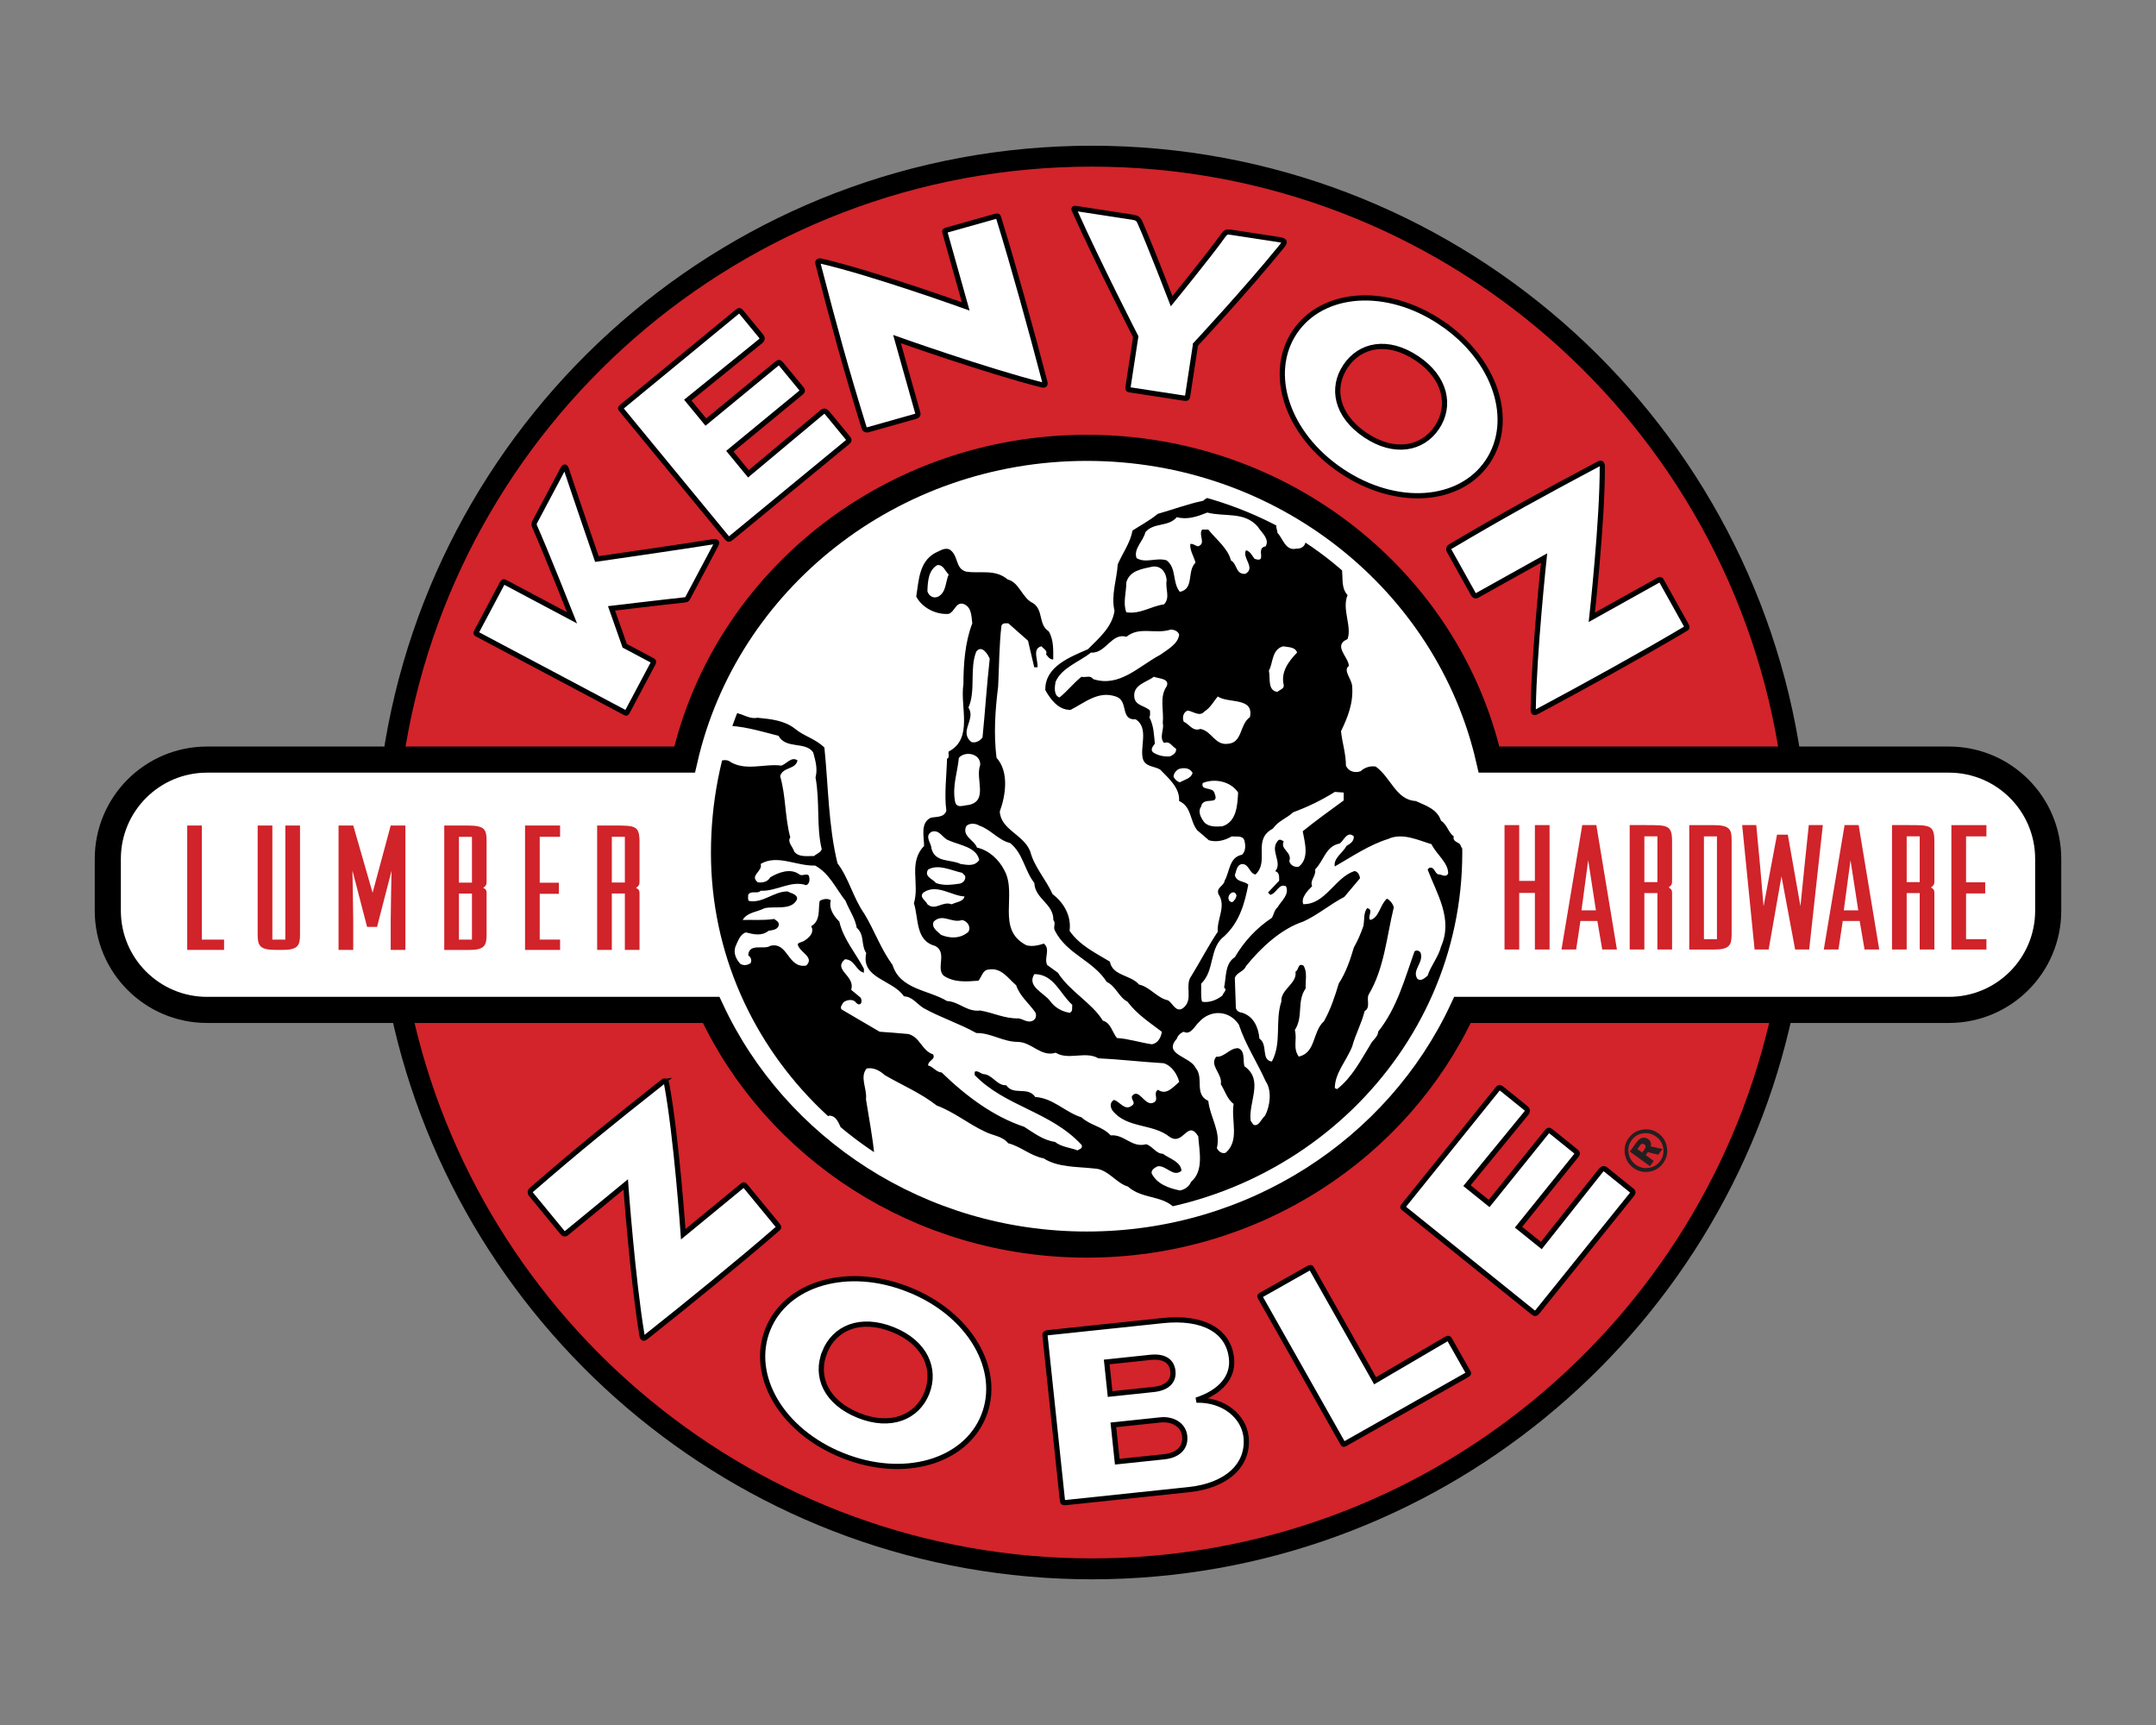
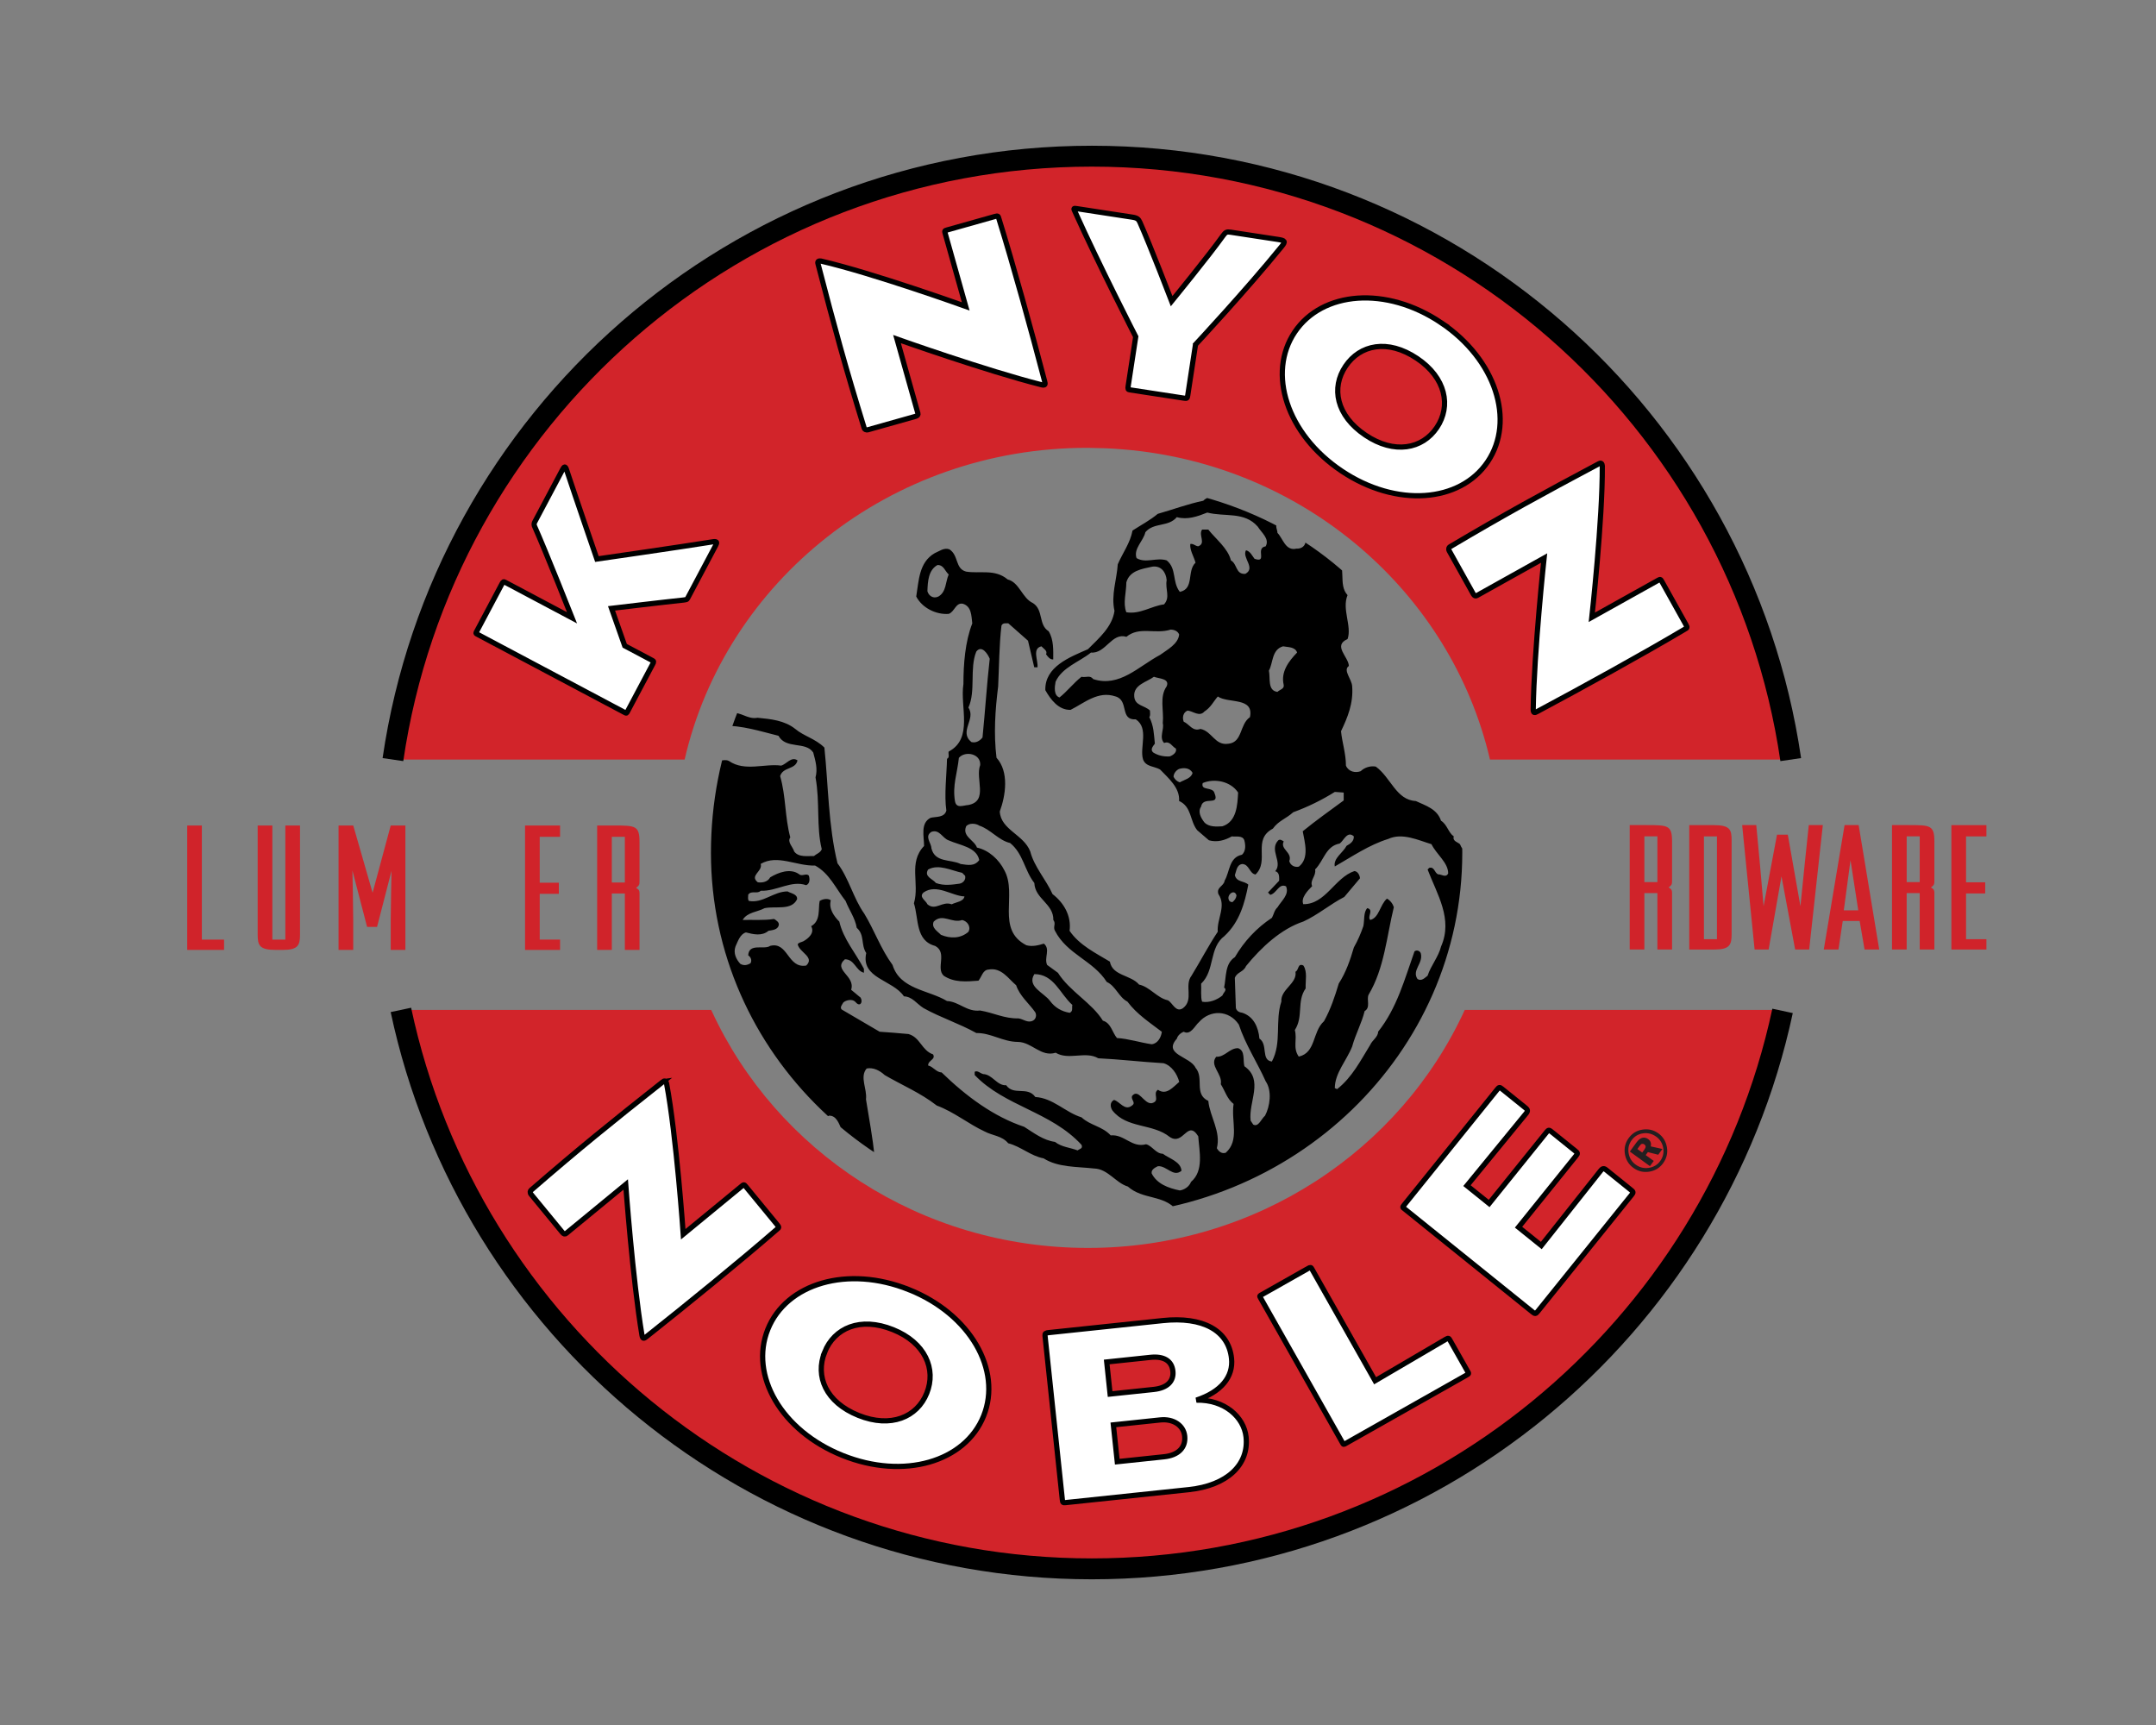
<svg xmlns="http://www.w3.org/2000/svg" id="Logo_Art" data-name="Logo Art" viewBox="0 0 720 576">
  <rect x="0" y="0" width="720" height="576" fill="#808080" stroke="none" />
  <defs>
    <style>
      .cls-1 {
        stroke-width: 1.74px;
      }

      .cls-1, .cls-2, .cls-3 {
        stroke: #000;
      }

      .cls-1, .cls-3 {
        fill: #fff;
      }

      .cls-2 {
        stroke-width: 6.98px;
      }

      .cls-2, .cls-4 {
        fill: none;
      }

      .cls-2, .cls-3 {
        stroke-miterlimit: 10;
      }

      .cls-5 {
        fill: #d2242a;
        fill-rule: evenodd;
      }

      .cls-6 {
        clip-path: url(#clippath);
      }

      .cls-4 {
        clip-rule: evenodd;
      }

      .cls-3 {
        stroke-width: 8.72px;
      }

      .cls-7 {
        fill: #d0232a;
      }

      .cls-8 {
        fill: #231f20;
      }
    </style>
    <clipPath id="clippath">
      <path class="cls-4" d="m488.33,284.76c0,66.93-56.21,121.24-125.46,121.24s-125.45-54.32-125.45-121.24,51.19-124.46,125.66-123.97c80.45.52,125.25,57.05,125.25,123.97h0Z" />
    </clipPath>
  </defs>
  <g id="Frame_Art" data-name="Frame Art">
    <g id="Red_BG" data-name="Red BG">
      <path class="cls-5" d="m228.63,253.64c13.67-59.54,68.64-104.1,134.32-104.1.07,0,.14,0,.21,0,.06,0,.12,0,.18,0,.81,0,1.6.05,2.41.06,1.21.02,2.42.04,3.62.09,1.7.07,3.38.19,5.06.32.31.02.62.04.93.07,60.14,5.06,109.22,47.68,122.22,103.56h99.89c-16.04-113.82-114.23-201.49-232.87-201.49s-216.83,87.68-232.87,201.49h96.91Z" />
      <path class="cls-5" d="m489.16,337.22c-21.41,46.8-69.7,79.48-125.83,79.48s-104.06-32.45-125.59-78.97c-.08-.17-.17-.33-.25-.5h-102.53c23.3,104.95,117.3,183.54,229.62,183.54s206.32-78.59,229.62-183.55h-105.04Z" />
    </g>
    <g id="Outer_Stroke" data-name="Outer Stroke">
      <path class="cls-2" d="m595.29,337.55c-22.79,106.43-117.45,186.31-230.67,186.31s-208.08-80.04-230.74-186.64" />
      <path class="cls-2" d="m131.22,253.64c16.65-113.92,114.86-201.49,233.4-201.49s216.75,87.57,233.4,201.49" />
    </g>
-     <path id="Center_BG" data-name="Center BG" class="cls-3" d="m69.14,337.22c-18.3,0-33.14-14.84-33.14-33.14v-17.3c0-18.3,14.84-33.14,33.14-33.14h159.49c13.67-59.54,68.64-104.1,134.32-104.1s120.64,44.57,134.31,104.1h153.6c18.3,0,33.14,14.84,33.14,33.14v17.3c0,18.3-14.84,33.14-33.14,33.14h-162.46c-21.58,46.19-69.66,78.36-125.46,78.36s-103.87-32.17-125.45-78.36H69.14Z" />
  </g>
  <g id="Text">
    <g id="White_Text" data-name="White Text">
      <path class="cls-1" d="m217.78,220.49c.59.32.62.45.21,1.22-3.28,6.18-5.28,9.95-8.31,15.65-.46.87-.39.91-1.13.51-9.21-4.89-16.79-8.91-24.45-12.98-8.25-4.38-15.38-8.16-24.59-13.05-.74-.39-.67-.36-.21-1.22,3.03-5.7,5.03-9.47,8.31-15.65.41-.77.54-.83,1.13-.51,5.8,3.08,22.29,11.83,22.29,11.83,0,0-8.62-21.79-12.57-30.69-.17-.58-.09-.91.17-1.4l9.28-17.49c.51-.97.84-1.04,1.2-.11,3.33,10.06,10.23,30.07,10.23,30.07,0,0,27.53-3.96,38.99-5.8,1.2-.11,1.14.36.68,1.23l-9.28,17.49c-.41.77-.51.6-1.56.78-6.05.63-23.95,2.77-23.95,2.77l4.41,12.5s3.34,1.77,9.14,4.85Z" />
-       <path class="cls-1" d="m244.28,179.55c-.84.7-1.04.63-1.68-.14-9.36-11.37-24.7-30.01-34.97-42.49-.48-.58-.62-.58.23-1.27l38.17-31.41c.84-.69.98-.7,1.62.08,2.67,3.25,4.22,5.13,6.52,7.93.48.58.49,1.12-.18,1.67l-24.31,19.68,6.04,7.34,23.64-19.46c.76-.63.95-.57,1.59.21,2.62,3.18,4.38,5.33,6.52,7.92.64.78.66.98-.1,1.6l-23.64,19.46,6.2,7.54,24.58-20.55q.93-.76,1.62.08c2.67,3.25,4.71,5.72,6.9,8.38.64.78.66.98-.18,1.67l-38.59,31.75Z" />
      <path class="cls-1" d="m273.16,88.06c-.25-.89.4-.99,1-.89,17.38,4.02,48.34,15.14,48.34,15.14l-6.83-24.3c-.25-.89-.27-.97.57-1.21,6.32-1.78,9.37-2.64,16-4.51,1.05-.3,1.1-.13,1.33.68,4.86,15.67,10.86,37.41,15.29,54.34.27.97.3,1.49-1.04,1.17-18.47-4.67-48.26-15.25-48.26-15.25l6.97,24.78q.21.73-.74,1c-6.63,1.87-9.58,2.7-15.9,4.48-.74.21-1.19-.19-1.28-.51-6.34-20.5-9.85-33.41-15.44-54.91Z" />
      <path class="cls-1" d="m399.24,115.07l-2.58,16.88c-.17,1.08-.18,1.16-1.37.98-6.49-.99-11.57-1.77-17.95-2.75-.65-.1-.74-.2-.58-1.28l2.52-16.47s-12.27-23.92-20.28-41.75c-.59-1.2-.48-1.18.81-.98l18.27,2.8c1.73.26,2.11.66,2.61,1.76,3.38,7.58,10.58,26.3,10.58,26.3,0,0,12.66-15.51,17.18-21.88.84-1.15,1.2-1.35,2.5-1.15l15.89,2.43c2.27.35,2.56.65,1.2,2.31-11.99,14.76-28.8,32.78-28.8,32.78Z" />
      <path class="cls-1" d="m481.25,107.74c18.34,12.32,24.77,32.75,15.57,46.43-9.2,13.69-30.5,15.39-48.83,3.08-18.34-12.32-24.81-32.68-15.62-46.36,9.2-13.69,30.55-15.46,48.88-3.15Zm-31.91,14.55c-4.83,7.19-3.14,16.44,6.66,23.02,9.62,6.46,19,4.66,23.84-2.54,4.83-7.19,3-16.63-6.62-23.09-9.8-6.58-19.05-4.59-23.88,2.61Z" />
      <path class="cls-1" d="m533.99,154.82c.81-.45,1.05.16,1.1.76.12,17.84-3.5,50.54-3.5,50.54l22.04-12.29c.81-.45.88-.49,1.31.27,3.2,5.73,4.74,8.5,8.1,14.52.53.96.38,1.04-.35,1.45-14.11,8.37-33.86,19.26-49.3,27.5-.88.49-1.38.64-1.37-.74.26-19.05,3.63-50.49,3.63-50.49l-22.48,12.54q-.66.37-1.14-.49c-3.36-6.02-4.85-8.69-8.04-14.42-.37-.67-.09-1.2.2-1.37,18.47-10.93,30.21-17.35,49.82-27.79Z" />
      <path class="cls-1" d="m221.38,361.21c.72-.59,1.07-.03,1.22.56,3.3,17.53,5.57,50.36,5.57,50.36l19.5-16.03c.71-.59.78-.64,1.34.04,4.17,5.07,6.18,7.52,10.56,12.84.69.85.56.95-.09,1.49-12.4,10.76-29.88,24.99-43.61,35.86-.78.64-1.24.88-1.48-.48-3.14-18.8-5.43-50.34-5.43-50.34l-19.89,16.35q-.58.48-1.21-.28c-4.38-5.32-6.32-7.69-10.49-12.76-.49-.59-.3-1.17-.04-1.38,16.22-14.05,26.63-22.46,44.06-36.23Z" />
      <path class="cls-1" d="m303.57,430.63c20.5,8.23,31.05,26.88,24.91,42.18-6.14,15.3-26.62,21.41-47.12,13.18-20.5-8.23-31.08-26.8-24.94-42.1,6.14-15.31,26.65-21.49,47.15-13.25Zm-28.17,20.87c-3.23,8.04.36,16.73,11.32,21.13,10.76,4.32,19.56.6,22.78-7.44,3.23-8.04-.53-16.89-11.29-21.21-10.96-4.4-19.59-.52-22.82,7.52Z" />
      <path class="cls-1" d="m396.97,497.41c-15.44,1.63-25.34,2.67-41.11,4.33-.87.09-.99.02-1.1-1.07-2.24-21.17-3.54-33.55-5.78-54.72-.07-.67.24-.87,1.22-.97,11.96-1.26,23.82-2.51,38.07-4.02,13.38-1.41,22.01,3.26,23,12.63.65,6.11-3.44,11.19-11.73,13.93,9.43-.23,15.89,5.69,16.59,12.3.97,9.2-6.21,16.22-19.15,17.59Zm-11.67-33.46c4.46-.47,6.75-2.74,6.39-6.09-.37-3.51-3.07-5.09-7.53-4.62l-14.57,1.54,1.13,10.71,14.58-1.54Zm3.47,22.48c4.57-.48,7.27-2.97,6.86-6.9-.38-3.6-3.81-5.86-8.16-5.4l-15.66,1.65,1.3,12.3,15.66-1.65Z" />
      <path class="cls-1" d="m490.19,458.05c.33.58.37.66-.39,1.09-6,3.39-34.65,19.6-40.27,22.77-.86.48-.82.56-1.23-.18-5.14-9.08-9.36-16.54-13.62-24.09-4.6-8.13-8.57-15.16-13.71-24.24-.41-.73-.37-.66.48-1.14,5.62-3.17,9.52-5.38,15.42-8.72.76-.43.9-.41,1.23.17,4.35,7.69,21.12,37.34,21.12,37.34l23.68-13.88c.76-.43.94-.34,1.27.25,1.62,2.85,2.78,4.91,6.01,10.62Z" />
      <path class="cls-1" d="m513.51,437.92c-.68.85-.88.83-1.67.2-11.47-9.23-30.27-24.38-42.85-34.51-.59-.48-.73-.44-.04-1.29l31.01-38.49c.68-.85.82-.88,1.61-.25,3.28,2.64,5.17,4.17,7.99,6.44.59.48.71.99.16,1.68l-19.82,24.2,7.4,5.96,19.21-23.85c.62-.77.82-.75,1.6-.11,3.21,2.59,5.37,4.33,7.99,6.44.79.63.85.82.23,1.59l-19.21,23.85,7.6,6.12,19.91-25.11q.75-.94,1.61-.25c3.28,2.64,5.77,4.64,8.45,6.81.79.63.85.82.16,1.67l-31.35,38.92Z" />
    </g>
    <g id="Red_Text" data-name="Red Text">
      <path class="cls-7" d="m62.51,275.65h4.9v38.09h7.42v3.45h-12.31v-41.54Z" />
      <path class="cls-7" d="m90.94,313.74h4.35v-38.09h4.9v36.41c0,3.61-.68,5.13-5.78,5.13h-2.24c-5.44,0-6.12-1.41-6.12-5.07v-36.47h4.9v38.09Z" />
      <path class="cls-7" d="m117.97,275.65l6.46,22.45,6.05-22.45h4.9v41.54h-4.9v-9.89c0-3.77.27-16.53.27-16.53l-4.83,18.73h-3.33l-4.9-18.84s.27,12.87.27,16.64v9.89h-4.9v-41.54h4.9Z" />
-       <path class="cls-7" d="m156.73,317.2h-8.37v-41.54h8.09c5.44,0,6.05,1.41,6.05,5.07v12.98c0,1.57.07,1.88-1.16,2.77,1.36.47,1.16,1.36,1.16,2.88v12.71c0,3.61-.68,5.13-5.78,5.13Zm.88-3.45v-15.38h-4.35v15.38h4.35Zm-4.35-19.04h4.35v-15.28h-4.35v15.28Z" />
      <path class="cls-7" d="m187.04,275.65v3.77h-6.8v15.33h6.39v3.71h-6.39v15.28h6.8v3.45h-11.7v-41.54h11.7Z" />
      <path class="cls-7" d="m199.42,275.65h5.58c7.28,0,8.57.05,8.57,5.6v12.45c0,1.57.07,1.88-1.16,2.77,1.29.73,1.16,1.1,1.16,2.88v17.84h-4.9v-18.84h-4.35v18.84h-4.9v-41.54Zm4.9,19.04h4.35v-15.28h-4.35v15.28Z" />
-       <path class="cls-7" d="m507.34,294.14h5.24v-18.63h4.9v41.54h-4.9v-18.89h-5.24v18.89h-4.9v-41.54h4.9v18.63Z" />
-       <path class="cls-7" d="m533.1,275.51l6.87,41.54h-4.9l-1.63-9.52h-5.65l-1.43,9.52h-4.9l6.94-41.54h4.69Zm-.14,28.46l-2.58-16.74-2.24,16.74h4.83Z" />
      <path class="cls-7" d="m544.24,275.51h5.58c7.28,0,8.57.05,8.57,5.6v12.45c0,1.57.07,1.88-1.16,2.77,1.29.73,1.16,1.1,1.16,2.88v17.84h-4.9v-18.83h-4.35v18.83h-4.9v-41.54Zm4.9,19.04h4.35v-15.28h-4.35v15.28Z" />
      <path class="cls-7" d="m578.28,280.59v31.34c0,3.61-.68,5.13-5.78,5.13h-8.37v-41.54h8.1c5.44,0,6.05,1.41,6.05,5.07Zm-4.9,33.02v-34.32h-4.35v34.32h4.35Z" />
      <path class="cls-7" d="m586.51,275.51l1.22,13.03c.27,2.98,1.22,14.07,1.22,14.07l4.49-23.91h3.6l4.22,23.91s1.29-12.66,1.43-14.13l1.36-12.97h4.69l-4.56,41.54h-4.69l-4.56-24.43-4.29,24.43h-4.69l-4.15-41.54h4.69Z" />
      <path class="cls-7" d="m620.7,275.51l6.87,41.54h-4.9l-1.63-9.52h-5.65l-1.43,9.52h-4.9l6.94-41.54h4.69Zm-.13,28.46l-2.59-16.74-2.24,16.74h4.83Z" />
      <path class="cls-7" d="m631.84,275.51h5.58c7.28,0,8.57.05,8.57,5.6v12.45c0,1.57.07,1.88-1.16,2.77,1.29.73,1.16,1.1,1.16,2.88v17.84h-4.9v-18.83h-4.35v18.83h-4.9v-41.54Zm4.9,19.04h4.35v-15.28h-4.35v15.28Z" />
      <path class="cls-7" d="m663.37,275.51v3.77h-6.8v15.33h6.39v3.72h-6.39v15.28h6.8v3.45h-11.7v-41.54h11.7Z" />
    </g>
  </g>
  <g id="Illustration">
    <g class="cls-6">
      <path d="m512.53,430.67c-.33-3.39.22-6.67,1.53-9.96-.88-1.97-1.2-4.27-3.17-5.8-.66-4.82-4.49-8.21-6.02-12.59-.22-5.15,1.31-10.07,1.86-14.45.76-4.49-2.3-7.77-1.53-11.82,2.63-3.39,1.31-7.44,2.08-11.6-1.64-5.14-4.16-9.96-5.04-15.54-2.96-4.16,1.1-8.65.33-13.57,1.86-4.6,1.75-9.09,2.3-14.23,1.97-3.72-.76-7.77-.22-11.6-2.63-3.28-2.85-7.66-6.02-10.51.33-2.74-2.85-4.27-3.94-6.24-.33-4.71-5.47-6.68-7.11-10.84-.55-.66-2.63-.99-2.08-2.63-1.86-1.31-2.19-3.94-4.27-5.25-1.31-3.94-5.14-5.03-8.43-6.57-6.57-.33-8.32-7.88-13.35-11.49-1.64-.33-3.72.22-5.04,1.53-1.75.66-4.05.22-4.93-1.86,0-4.05-1.31-7.88-1.64-11.49,2.19-4.6,4.16-9.3,3.72-15-.11-2.41-3.18-5.36-1.1-6.79-.11-3.07-5.47-6.79-.44-8.98,1.53-4.27-1.97-9.96,0-14.67-3.28-3.5-.11-9.63-3.72-12.7-1.53-4.38-4.82-8.54-8.65-11.49l-2.63-.55c-3.94-2.96-8.76-3.72-12.92-6.02l-8.1.22c-1.97-1.64-4.93-.77-6.57-3.17-1.75.88-4.05.55-5.58,2.19-5.25,1.09-10.18,2.96-15.21,4.38-2.63,2.19-5.58,3.72-8.43,5.58-.77,4.16-3.28,7.44-4.93,11.27-.33,5.14-2.3,10.29-1.09,15.54-.77,5.36-5.14,9.08-8.87,12.81-6.02,2.63-14.45,5.8-14.23,13.68,1.75,3.07,4.38,6.68,8.43,6.57,4.6-2.3,9.19-6.46,15-4.49,4.6,1.31,1.31,7.99,6.79,7.66,4.49,2.96,1.2,9.41,2.41,13.35.87,2.52,3.83,2.3,5.69,3.39,2.74,2.85,6.68,6.13,6.35,10.51,4.27,1.97,3.5,6.46,6.02,9.74l3.94,3.39c2.73.77,5.36,0,7.66-1.31,1.2.22,3.61-.44,4.16,1.31.44,1.53.55,3.61-.77,4.82-4.38.88-4.05,5.69-5.8,8.65-.22,1.86-2.84,2.19-2.08,4.49,2.74,4.05-.55,8.21-.22,12.59-3.07,4.6-5.8,9.85-8.76,14.67-2.52,3.28.88,7.99-2.85,10.84-2.41,1.64-3.5-1.86-5.04-2.63-3.61-.77-6.02-4.49-9.63-5.25-2.74-3.28-8.87-2.85-9.74-7.66-4.71-2.85-10.18-5.47-13.46-10.29.66-5.04-1.97-9.41-5.69-12.26-2.08-4.71-6.13-9.08-7.44-14.23-2.19-5.69-9.85-7.22-10.18-13.35,1.97-5.36,3.17-13.24-1.09-17.95-.99-8.1-.44-15.87.55-23.86.33-6.79.33-13.68,1.1-20.25.44-.99,1.42-.77,2.3-.77l6.57,5.8,2.08,8.87h1.09c.22-2.41-1.86-6.24,1.31-7,.55.66,2.19,1.53,1.53,2.63.55.77,1.31,1.86,2.41,1.75,0-2.96.22-6.57-1.53-9.41-3.5-2.19-1.64-7.11-5.25-9.41-3.61-1.64-4.49-6.9-8.43-7.88-4.27-3.61-9.3-1.86-13.9-2.63-3.72-.99-2.41-5.47-5.58-7.44-1.75-.66-3.39.66-4.93,1.31-5.25,3.07-5.25,9.2-6.13,14.45,1.97,3.83,6.68,6.13,10.84,5.8,1.97-.66,2.3-3.83,4.71-3.39,2.96.88,2.85,4.05,3.17,6.57-2.41,6.13-2.96,13.68-2.96,20.25-1.2,7.66,3.39,18.17-4.93,22.55-.22.77.44,1.97-.55,2.41-.11,5.14-.98,12.15-.22,17.29-.66,2.41-3.39,1.97-5.25,2.41-3.5,1.75-2.19,6.24-2.19,9.41-5.36,5.58-1.42,12.48-3.39,19.15,1.64,5.14.44,12.48,7.11,14.23,4.16,2.3.11,7.44,2.85,9.96,3.5,2.3,7.44,1.97,11.6,1.64,1.09-1.31,1.42-3.61,3.39-3.72,4.27-.77,6.57,3.06,9.19,5.25,1.2,3.61,4.27,6.02,6.35,8.98.55.88.33,2.3-.77,2.85-1.75.88-3.17-.55-4.82-.77-4.71.11-8.21-1.86-12.81-2.63-4.38.55-7.01-2.96-11.06-3.17-6.13-3.72-15.65-3.83-18.17-12.04-3.94-5.36-6.02-11.49-9.41-17.08-3.72-5.25-5.14-11.82-8.97-16.86-3.07-12.48-3.07-26.05-4.38-38.64-2.96-2.96-6.9-3.83-9.74-6.24-3.61-2.85-8.1-3.28-12.59-3.72-3.39.66-5.69-2.19-8.76-1.53-4.6-4.6-11.71-.77-17.29-2.63-1.64.33-2.85.33-4.49,0-1.42.44-.22,1.53.33,2.3,2.96,0,6.79.99,9.19,1.64,2.96,1.2,6.68.44,9.19,2.85,6.68-.11,12.7,1.86,18.83,3.39,2.52,4.6,9.08,1.75,11.6,5.58.77,2.85,1.53,5.47.77,8.32,1.53,8.32.22,16.42,2.08,23.97-.44,1.2-1.75,1.53-2.63,2.3-1.97-.11-5.04.55-6.57-1.53-.44-1.53-2.41-3.17-1.31-4.71-1.86-6.9-1.42-13.68-3.39-20.47.98-3.17,5.14-2.08,5.8-5.25-2.08-1.42-3.72,1.31-5.47,1.75-5.47-.77-12.15,2.08-17.4-1.53-1.86-.99-3.94.88-5.8-.55-5.69.99-10.18-3.61-15.43-3.61.66,3.28.66,7.66.98,11.49,0,1.53-1.09,3.17,0,4.49-1.31,1.86.33,4.6.55,6.79-1.75,3.83.11,9.41-.55,13.46.66,3.17.22,6.68,1.1,9.74-1.2,2.41,0,5.25,0,7.88-.22,4.6-.55,8.65.22,13.57-.11,1.53-.98,3.28,0,4.49.88,3.28-.55,6.57.33,9.74-.11,6.46.99,13.46.22,19.7-.33,2.63-.55,5.25.33,7.33.99,10.95.11,23.32.77,33.6,0,3.39.66,6.35,0,10.07.88,2.74.22,5.69.77,8.32-2.08,3.72,1.75,7.22-.22,10.51.77,5.8,1.64,11.82,1.31,17.62-.55,8.87,1.75,18.17,2.08,27.04.33,1.64-2.19,4.16.22,5.25,9.19.66,20.14,0,29.99.55,2.41-1.2,5.91.22,8.65-.22,5.36.44,12.26-.99,17.62.22,2.41-2.74.55-7.44,0-10.73.22-3.61-1.42-7.33-.33-10.84-.66-9.3-2.85-18.72-3.07-28.57-3.61-5.47-.66-12.59-3.94-18.17.77-1.86.77-3.61,0-5.47.22-6.13-2.63-11.49-2.41-17.84-.99-1.32.88-2.85-.55-3.94-.22-.99-.88-2.85.55-3.5,2.52-.11,3.39,2.84,4.16,4.49,5.8,3.28,7.22,10.07,8.98,15.76.33,6.24,1.53,11.82,1.09,18.72.88,2.08.66,3.83,1.31,6.24-.66,5.91,1.97,10.62,1.75,16.09,1.53,3.39.44,6.35,1.09,9.96,2.08,2.96,1.09,6.24,2.08,9.74.11,3.28,1.42,5.47,1.31,8.65,2.08,2.41-.55,5.04.33,7.55.99,1.42,2.63,1.64,4.16,1.86.99-.44.77-1.53.77-2.3-2.41-4.49-.55-10.4-2.63-15.32-.22-2.08-.66-4.05-.99-6.02-2.96-6.46-.66-13.02-4.27-19.15,1.42-7.77-2.41-15.65-1.86-22.88,0-3.5-1.1-6.24-.22-9.41-1.75-2.96-2.08-6.9-1.86-10.29-.55-6.24-1.86-12.81-2.85-19.15.44-3.5-2.19-7.44.22-10.29,2.19-.44,4.38.66,6.02,2.19,5.8,3.39,11.93,5.91,17.4,10.18,5.69,2.08,10.73,6.24,15.98,8.65,2.63,1.42,5.8,1.42,7.88,3.94,4.27,1.1,7.55,4.27,11.82,5.04,4.82,3.07,11.06,2.74,16.86,3.39,4.6.11,7.22,4.82,11.27,6.02,5.04,4.49,11.93,2.63,16.31,7.88,2.84,2.19,5.8-.44,8.65-.77,2.52.55,2.08,3.07,1.86,5.04-.44.55-1.09.77-1.64.99l1.64,1.09c.99,8.54,1.97,16.09,4.16,24.19-.33,6.9,9.3,8.1,9.96,14.45-3.18,3.94-1.97,9.2-2.63,13.9-1.42,2.74-3.72,4.71-6.02,6.35,1.42.77,3.07.66,4.71.77,3.5-2.3,7.11-.11,10.84-.77,9.85.44,18.28-.98,28.13.22,2.84-1.86,6.57,1.42,9.63-.77,3.61.66,7.88.99,11.6-.33,5.36.55,11.16.33,16.53,0,3.28,1.21,5.8,0,9.19,0,3.5,1.1,7.01-.98,10.51.88.98-.55,1.97-1.1,1.64-2.41-2.41-2.52-2.52-6.02-3.18-8.98,1.64-3.07-2.19-6.02.22-9.19-.55-3.28,1.97-5.91,2.96-8.87-.99-3.28,1.64-6.35.77-9.2Zm-199.1-231.5c-1.75.88-3.28-.22-3.72-1.75.11-3.28.33-7.11,3.39-8.76,2.08,0,2.41,1.97,3.72,3.17-1.09,2.41-.77,5.8-3.39,7.33Zm113.94-24.41c3.17,1.31,6.68,2.41,8.65,5.8,0,1.75-1.42,2.74-3.06,2.63-3.72.88-4.49-3.39-6.35-5.25,0-1.2-1.31-3.06.77-3.17Zm1.09,41.05c1.64.33,4.05.11,4.71,2.08-2.85,2.95-5.47,6.46-4.49,10.73.33,1.42-1.31,1.64-2.08,2.41-3.39-.44-2.3-4.6-2.85-7.11,1.42-2.41.88-7,4.71-8.1Zm-45.97-38.09c2.85-3.39,7.66-1.64,10.51-5.04,3.5.99,6.9-.22,10.18-1.53,5.91,1.53,12.37-.44,16.86,4.71,1.2,1.97,4.05,4.05,2.63,6.57-3.61.55.77,5.69-3.72,4.16-.77-.98-1.42-2.52-2.85-2.85-1.42,2.52,3.39,5.91-.22,7.88-3.28.22-2.63-3.28-4.81-4.49-.99-4.05-5.04-7.11-7.55-10.29h-2.08c-1.31,1.86,1.42,4.6-1.31,5.58-.99-.11-1.64-.99-2.63-.77-.22,2.08,1.2,4.16,1.75,6.24-2.96,2.74-.33,8.76-5.25,9.74-2.63-3.39-.98-7.77-4.38-10.51-3.39-1.09-7.01,1.1-10.07-.77-1.09-3.17,2.3-5.69,2.95-8.65Zm-6.35,16.75c1.1-3.94,5.15-4.49,8.65-5.25,2.84-.44,4.6,1.75,4.82,4.49-.55,3.17,1.31,5.69-.88,8.1-4.27.55-7.99,3.39-12.59,2.63-1.2-3.06,0-6.57,0-9.96Zm-11.05,32.29c-1.09-1.42-2.3-.44-3.94-.77-2.52,1.97-4.93,5.03-7.33,6.9-1.97-.66-1.64-3.5-1.31-5.25,2.19-4.82,7.88-6.57,11.82-9.74,4.93.44,6.9-6.79,11.82-5.25,4.38-3.61,9.52-.77,14.78-2.41,1.1,0,2.41.44,2.85,1.64-.33,3.17-3.94,5.04-6.35,6.79-7.22,3.83-13.57,10.94-22.33,8.1Zm20.03,24.52c-1.1-.99-.11-2.08.55-2.96-.33-3.06-.33-5.91-1.86-8.87.44-.55.22-1.42.22-2.19-1.75-1.75-5.04-1.53-5.25-4.71-.33-3.94,4.27-4.82,6.57-6.57,1.64.66,5.36.55,4.27,3.17-2.52,3.61-.88,7.88-1.31,12.37.55,1.97-1.31,4.71.44,6.57,1.97-.77,2.63,1.2,3.94,1.86.44,1.31-1.1,2.3-2.08,2.63-2.08.11-3.94-.33-5.47-1.31Zm8.87,9.96c-.98-.33-1.64-.99-2.08-1.86,0-1.09.87-2.19,1.86-2.63,1.53-.44,3.5-.44,4.49,1.31-.44,1.86-2.73,2.3-4.27,3.17Zm14.23,14.67c-1.86.11-4.49.33-6.02-1.31-1.1-1.42-2.3-3.5-1.1-5.25.66-3.72,6.35,0,4.49-4.49-.55-2.3-4.71-.66-3.94-3.39,3.83-1.64,9.3-.66,11.82,3.17-.22,4.05-.44,9.74-5.25,11.27Zm2.08-27.58c-4.6.77-5.47-4.16-9.41-4.93-2.63.98-3.72-1.64-5.58-2.41-.55-1.31-.22-3.17,1.31-3.72,1.86.22,3.94,2.19,5.58.33,2.19-1.42,2.96-3.28,4.49-5.03,3.5,2.41,12.15.11,10.73,6.9-3.5,2.41-2.41,8.32-7.12,8.87Zm2.63,50.68c-.11.88-.55,1.53-1.31,2.19-.66.11-1.2-.33-1.31-.88-.55-1.64,1.97-3.61,2.63-1.31Zm-3.94,13.46c4.93-4.6,6.68-10.84,7.88-17.07-1.31-1.31-3.94-.77-4.49-3.17.55-1.42.55-3.39,2.41-3.72,2.41,0,2.41,3.17,4.49,3.5,4.81-4.6-1.21-11.6,5.8-15.32,1.86-2.63,4.38-3.28,6.79-5.47,4.81-1.75,9.52-4.05,13.9-6.79l2.96.22v2.63c-4.6,3.39-9.41,6.79-13.68,10.29.66,3.72,2.3,8.98-1.31,11.82-1.53.33-2.85-.55-3.18-1.86,1.1-2.96-3.17-3.94-1.86-6.57-.55-.33-1.2-.88-1.86-.33-3.07,3.28,1.64,7.22-.98,10.29,1.53.33,1.31,2.19,1.31,3.17l-3.72,3.94.77.77c2.19-.55,2.84-3.94,5.25-2.85,1.2,2.74-1.53,4.82-2.84,7.01-1.09.99-1.21,2.3-1.86,3.5-5.15,3.39-9.31,7.88-12.37,13.13-3.39,2.19-2.85,6.57-3.61,10.18,1.2.77-.33,1.75-.55,2.63-1.86,1.53-4.49,2.52-6.79,2.08-.55-1.42-.22-4.27-.33-6.02,4.71-4.49,2.52-12.04,7.88-15.98Zm-85.59-76.18c2.52-5.58.33-13.03,2.63-18.72,1.86-2.41,3.94.99,4.49,2.41-.98,8.65-1.53,17.51-2.41,26.27-.77.99-2.08,1.97-3.72,1.53-4.27-3.5,1.64-7.66-.99-11.49Zm-3.17,16.75c2.08-2.41,7.33-1.42,7.11,2.41-1.75,4.6,2.85,12.04-3.94,13.35-1.75.11-4.05,1.31-4.49-1.31-.88-5.25.77-9.19,1.31-14.45Zm-10.29,37.32c3.5-1.97,7.77.33,11.38,1.09l.98.99c.33,1.31-.66,2.41-1.86,2.63-2.41.33-5.25.77-7.88-.22-1.1-1.42-4.05-2.08-2.63-4.49Zm-1.53,7.66c4.38-3.07,9.52,1.2,13.68,1.31-.33,1.75-2.74,1.86-4.27,2.63-3.17-1.2-5.36,2.3-8.1,0-.55-1.31-2.96-2.41-1.31-3.94Zm15,13.13c-2.63,2.3-6.13,2.3-9.2.99-.99-1.09-3.28-2.3-2.41-4.38,2.96-2.96,6.02.66,9.52-.55,1.64.33,3.07,2.19,2.08,3.94Zm-2.63-22.66c-3.28-1.64-8.54-.33-9.74-5.25,0-1.75-2.41-3.94,0-5.47,2.74-.98,3.72,2.19,5.8,2.85,3.61,1.64,9.3,2.19,10.18,6.57-1.64,2.19-3.83,1.64-6.24,1.31Zm22,27.15c-10.29-5.25-2.96-16.86-7.33-24.96-1.86-3.72-5.25-6.79-9.19-7.66-.88-2.52-5.04-3.72-3.61-7.11.98-1.2,3.28-.99,4.38-.22,3.72,1.2,6.46,4.93,10.29,5.8,4.38,3.5,4.82,9.19,8.1,13.35.22,5.36,6.46,6.9,6.35,12.37.99,1.2-.22,2.3.55,3.61,4.05,7.88,12.7,9.85,17.29,17.07,2.96,1.31,4.05,5.14,6.9,6.57,3.18,4.27,7.66,7.12,11.49,10.07-.22,1.75-1.31,3.94-3.39,4.16-3.83-.55-7.77-1.86-11.6-2.08-1.53-1.75-1.97-5.03-4.71-5.8-3.61-5.91-11.05-9.74-15-15.98l-3.61-2.63c-1.09-2.41,1.2-5.25-1.09-7.11-1.75.55-3.83,1.09-5.8.55Zm2.63,9.63c6.57,0,8.54,6.57,12.7,10.29-.22.88.33,2.08-.87,2.63-2.74-.44-4.93-1.75-6.57-3.94-1.97-2.74-7.88-4.82-5.25-8.97Zm52.32,69.39c-.55,1.53-2.19,2.63-3.72,2.85-3.83-.77-7.66-2.19-9.41-5.69-.22-1.31,1.2-1.97,2.08-2.41,2.95-.22,5.14,3.83,7.88,1.53-.22-3.07-4.05-4.05-6.24-5.69-2.3,0-3.5-2.63-5.58-3.17-4.81,1.31-7.22-3.39-11.82-2.96-2.85-3.07-6.79-3.28-9.74-6.02-5.36-1.64-9.52-6.46-15.43-6.79-2.63-3.72-7.22-.33-9.74-3.94-3.06.22-4.6-3.61-7.66-3.72-.98-.22-1.86-1.31-2.85-.77v1.09c10.07,10.51,25.39,12.15,35.68,23.31.55,1.31-.66,1.31-1.31,1.86-2.52-.98-5.36-1.09-7.55-2.84-3.94-.55-7-2.96-10.29-5.04-10.18-3.39-19.37-10.18-27.58-18.17-1.75,0-2.85-1.97-4.49-2.3-.11-1.75,2.63-1.97,1.64-3.72-3.83-1.31-4.27-5.69-8.21-6.79-3.5-.33-6.46-.55-9.63-.77l-12.7-7.44c-.66-.77.22-1.64.55-2.3.77-.77,2.85-1.31,3.94-.33.44.44.88,1.1,1.64.88.77-.44.55-1.64.22-2.19l-3.17-2.63c1.53-4.71-6.24-6.57-2.08-10.18,3.28,0,3.61,3.83,6.35,4.49v-1.31c-2.74-5.25-6.9-9.96-8.21-15.76-1.86-1.86-3.61-4.38-2.85-7.11-.98-.77-2.74-.44-3.72.22-.55,2.63.44,6.57-2.85,8.43,1.31,2.19-.98,4.16-2.63,5.04-.66.33-1.42.33-1.86.98.55,2.74,5.8,4.27,2.85,7.11-6.24,1.09-6.02-8.1-12.04-6.57-1.97,1.42-7.11-1.09-7.33,3.17.88.55,1.31,1.64.77,2.63-1.09.66-2.19.88-3.39.22-1.42-1.53-2.41-3.61-1.64-5.8.77-1.64,1.53-4.16,3.5-4.71,2.52.66,5.36,1.31,7.55-.55,1.31-.22,2.96-.33,3.39-1.75.33-1.1-.88-1.75-1.53-2.19-3.72.55-7.33.22-10.51.33,1.53-2.63,4.93-2.63,7.33-3.94,3.72-.77,8.97.88,10.84-2.96.22-1.75-2.08-1.97-3.17-2.63-4.71,0-8.21,4.05-12.92,3.17-.44-.55-.22-1.31-.22-2.08.99-1.53,3.06-.11,4.16-1.31,5.36.22,10.18-3.61,15.21-1.86,1.31-.55,1.2-2.19.88-3.17-.77-.99-2.19.33-3.17-.44-2.96-2.19-7.01-.66-9.74.99-.88,1.64-2.85,1.86-4.16,1.64-2.85-2.3,1.75-3.61.99-6.13,5.58-3.28,11.93.77,18.17.55,4.82,2.63,6.9,7.66,10.18,11.82,1.2,3.06,3.17,5.69,3.72,8.97,2.74,2.41,1.31,5.58,3.17,8.43-1.86,8.54,8.87,8.87,12.59,14.45,2.85.11,4.27,2.52,6.57,3.94,5.69,3.17,11.93,5.14,17.62,8.32,4.82-.11,8.87,2.96,13.9,2.96,4.71.11,7.66,5.14,12.59,3.61,4.27,2.63,9.96-.66,14.23,1.86,7.11.33,14.23,1.2,21.78,1.64,2.74.77,4.6,3.72,5.25,6.24-2.08,1.75-4.27,4.6-7.11,2.63-1.97,1.31.98,3.72-2.08,4.49-2.63.33-4.38-5.14-6.57-2.41-.44,1.31,1.42,2.19,0,3.17-2.41,1.97-4.05-1.31-6.02-1.86-1.42.77-1.31,2.3-.55,3.5,4.82,6.13,13.46,4.27,19.16,8.87,4.6,3.07,5.91-6.02,9.52-.22.33,4.93,1.97,11.5-2.41,15.21Zm5.8-27.04c-4.93-2.3-1.31-7.66-4.27-11.06-1.75-3.83-11.05-4.38-6.24-9.74.22-.99,1.31-1.97,2.3-2.3,2.3,1.31,3.83-2.19,5.04-3.17,3.72-4.27,10.07-4.16,13.35.77,2.19,6.68,6.13,12.59,8.97,18.94,2.19,3.17,1.42,8.43-.22,11.49-1.2.98-2.19,3.94-3.94,2.96l-.87-1.31c-.77-6.35,4.49-13.57-2.08-18.17-.55-2.08.33-5.14-2.08-6.02-2.85-.11-4.49,3.06-7.33,2.85-2.41,2.96,2.19,5.69,1.53,9.19,1.42,2.19,2.08,4.92,4.27,6.57-.87,5.8,2.08,12.15-2.63,16.31-1.42.44-2.41-.55-2.96-1.53,1.42-5.58-2.3-10.4-2.85-15.76Zm75.64,66.44c-7.88.77-15-8.1-22.55-2.63-3.83,1.2-8.1,2.52-10.29,6.35-.88.44-1.86.55-2.85.44-1.64-3.28-4.38.98-6.35-1.53-2.96-1.53-2.41-5.04-5.25-6.79-1.53-.44-1.53,1.53-1.1,2.3,1.53,3.61,5.15,6.24,6.13,9.96-4.49,4.27-7.44-3.61-11.82-2.63-2.96-3.39-7.88-.44-9.74-5.25-1.97-.33-3.61-1.97-3.94-3.94-.87-6.68-.11-13.79-3.72-19.7.33-3.28-1.42-6.46-1.53-9.96,2.19-2.74,7.77-2.52,9.19.77,2.19,5.8,1.1,11.93,2.85,17.95,0,1.97,1.97,3.39,3.18,4.71,2.96-1.42-1.1-4.27-.55-6.9-1.31-2.85-.66-5.58-1.53-8.65.55-.33.87-1.42,1.86-.98,2.74,2.08,4.6,4.38,6.02,7.33.55.55,1.31,1.53,2.08.77,1.75-1.64-.88-2.84-.77-4.49-1.2-1.09-1.86-2.85-2.41-4.49.55-.44,1.53-.77,2.08-.22.66,3.72,5.47,3.72,5.58,7.66,3.17,3.61,6.68,7.77,9.74,11.49-.11,1.75.99,2.3,2.08,3.39,1.64.33,2.74-1.2,3.94-2.3.55-2.3-2.08-3.94-1.1-5.8,2.63-.88,3.94,5.03,6.02,1.53-.77-1.42-2.08-2.74-1.53-4.71,4.93-.66,6.02,6.24,11.05,6.02,4.6,1.53,8.65,4.38,13.14,6.13,1.2.88,3.28,2.3,2.08,4.16Zm1.09-142.08c-1.31-.66-1.2-2.63-2.96-2.19l-.55.55c3.17,8.32,8.54,16.53,4.49,25.72-.88,3.5-3.39,6.35-4.49,9.74-.99.77-2.08,1.97-3.39,1.09-1.97-2.96,2.08-5.25,1.09-8.65-.44-.88-1.42-1.09-2.08-.55-3.28,9.19-5.8,18.83-12.15,26.82,0,1.75-1.97,2.85-2.63,4.38-3.18,5.14-6.02,10.84-11.06,14.78l-.77-.33c0-5.03,3.94-9.19,5.8-13.9,1.09-4.05,3.17-7.77,4.16-11.82,2.08-1.2.55-3.83,1.32-5.47,5.25-8.76,6.02-19.37,8.43-29.23-.33-1.09-1.21-2.3-2.3-2.85-2.3,1.97-2.63,6.46-5.58,7.11-1.1-1.09,1.31-3.39-.99-3.94-1.31,1.42-.88,3.94-1.31,6.02-.88,2.52-1.86,4.82-3.17,7.11-1.21,4.16-2.63,8.32-5.04,12.04-1.31,4.38-2.74,8.65-4.93,12.59-3.94,3.5-2.63,10.51-8.43,11.82-2.08-2.96-.44-5.69-1.31-8.87,2.96-4.6.55-9.52,3.61-13.9-.11-2.52.66-5.58-.77-7.66-1.97-.88-1.42,1.53-2.63,2.08.66,3.94-5.04,5.91-4.71,9.96-2.19,6.57.22,13.68-3.17,20.03-3.72-.44-1.21-5.69-4.16-7.66-.33-3.83-1.97-7.44-5.8-8.65-1.2-.11-2.19-.88-2.08-2.08l-.33-9.52c.66-1.97,2.95-1.97,3.72-3.94,5.14-6.35,11.82-12.48,19.15-14.89,4.82-2.19,8.98-5.8,13.68-8.21l5.25-6.24c-.11-1.09-.77-2.3-1.86-2.41-6.57,2.19-9.63,11.16-17.08,11.06-.87-2.08,1.42-4.49,2.96-6.02-.87-1.97,1.42-3.39.99-5.58,2.96-2.96,3.5-7.77,8.21-8.65,1.31-.88,2.52-4.38,4.71-2.41.11,1.64-1.21,2.52-2.41,3.17-1.2,2.3-4.49,4.16-3.94,6.9,5.91-3.39,11.49-7.22,17.84-9.19,4.71-2.19,10.07.44,14.45,1.75,1.64,3.39,5.58,6.13,5.58,9.74-.77,1.64-2.3.22-3.39.33Z" />
    </g>
  </g>
  <path class="cls-8" d="m555.42,388.39c-1.17,1.6-2.72,2.55-4.67,2.85-1.95.3-3.71-.13-5.28-1.27-1.57-1.14-2.51-2.68-2.83-4.63-.32-1.95.1-3.72,1.26-5.32,1.17-1.61,2.73-2.56,4.68-2.84s3.7.15,5.25,1.27c1.54,1.12,2.48,2.65,2.83,4.59.35,1.94-.07,3.72-1.24,5.34Zm-2.36-8.86c-1.31-.95-2.76-1.31-4.36-1.09-1.6.23-2.86.98-3.8,2.27-.95,1.3-1.29,2.75-1.02,4.35s1.05,2.88,2.37,3.83c1.31.96,2.78,1.31,4.38,1.07,1.61-.24,2.88-1.01,3.81-2.29.93-1.28,1.26-2.72,1-4.32-.26-1.6-1.06-2.87-2.37-3.83Zm-3.46,6.18l2.67,1.94-1.27,1.74-6.71-4.87,2.19-3.01c.65-.89,1.31-1.42,1.99-1.58.68-.16,1.33-.01,1.94.43.8.58,1.09,1.39.87,2.44l3.89.86-1.4,1.92-3.46-.87-.72.99Zm-2.8-2.04l1.63,1.18.66-.91c.33-.46.49-.83.47-1.1-.02-.28-.17-.51-.44-.71-.18-.13-.38-.19-.59-.19-.21,0-.38.06-.51.16-.12.1-.32.34-.58.7l-.64.88Z" />
</svg>